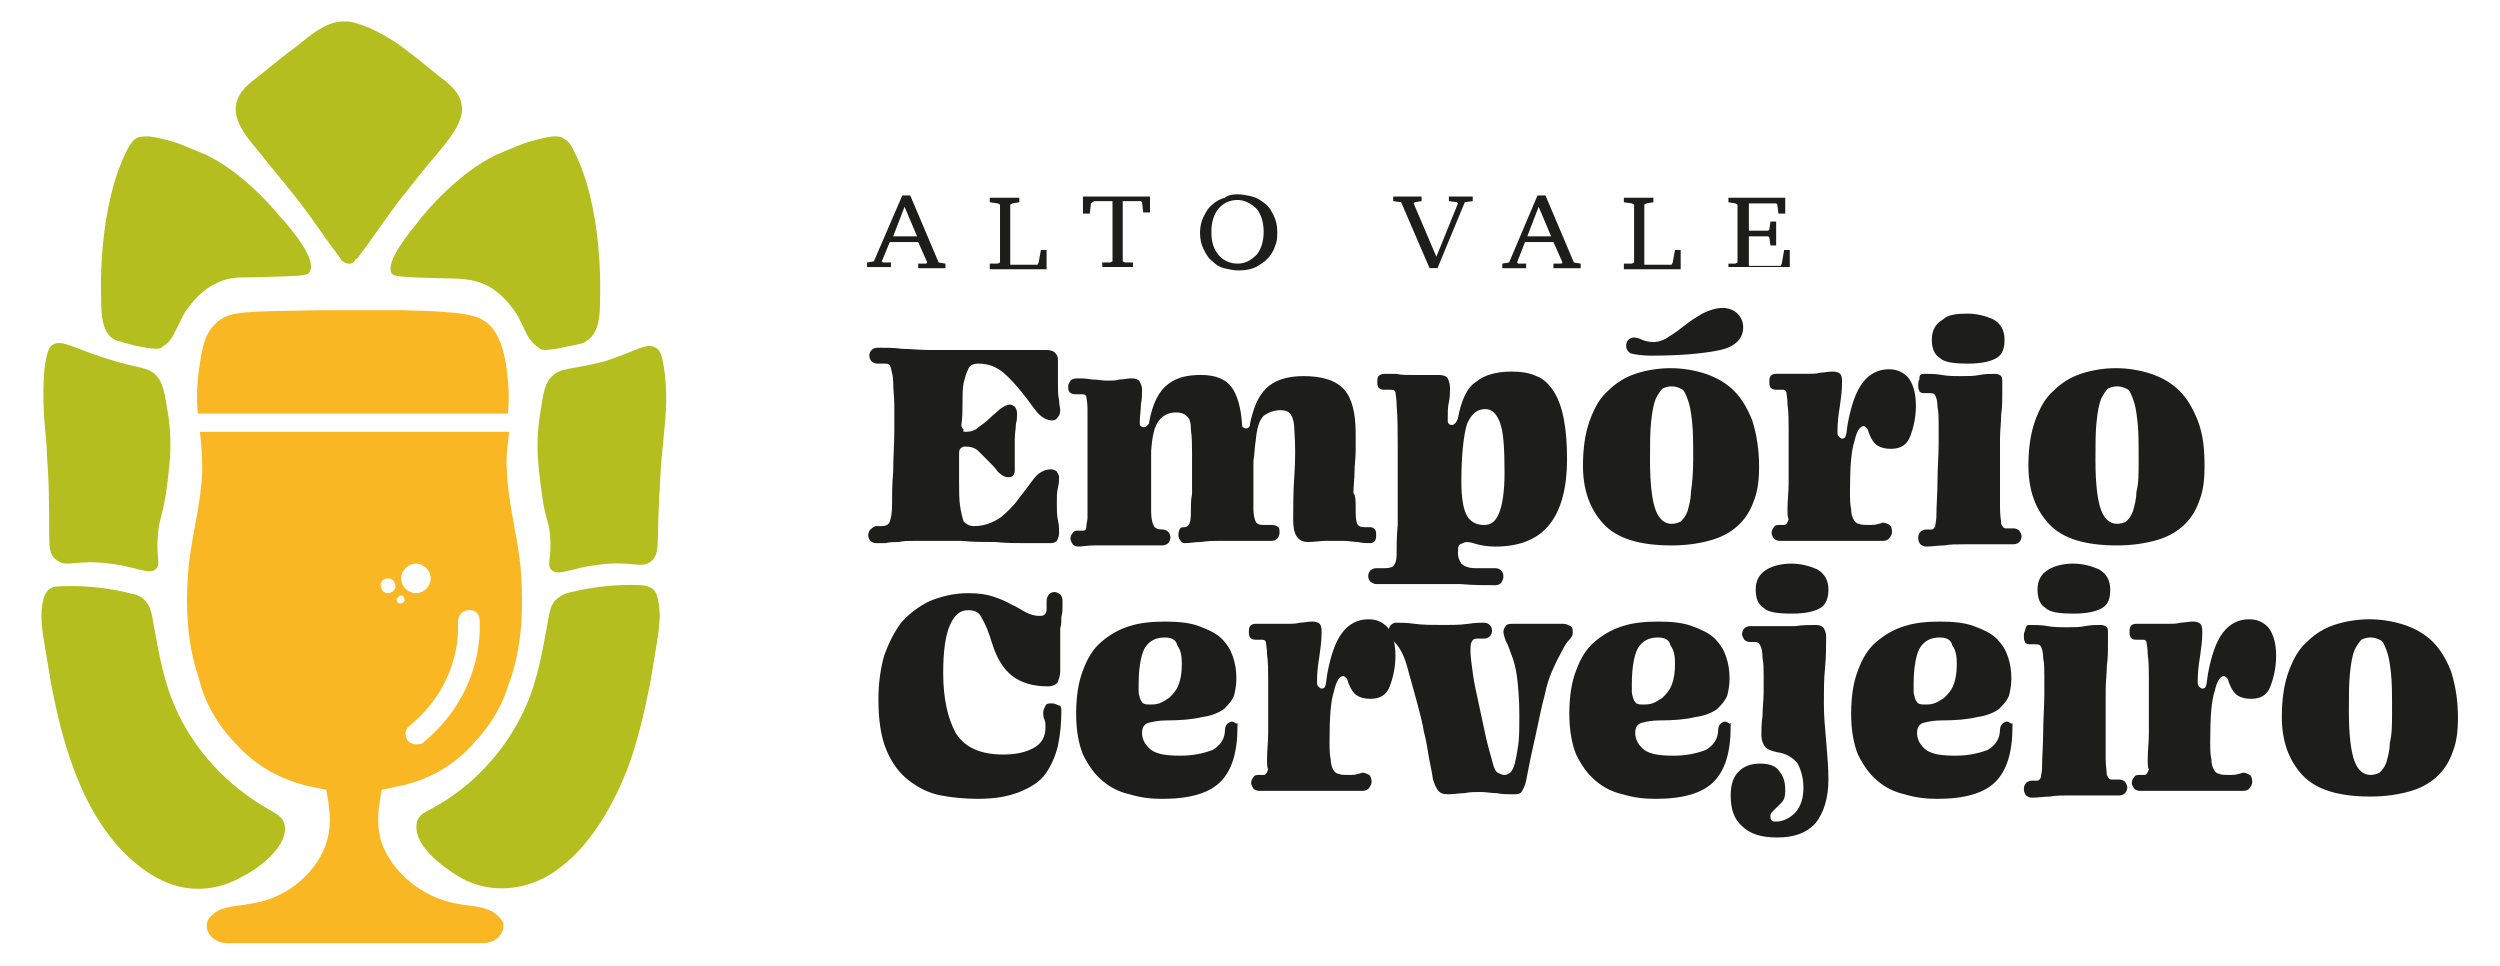
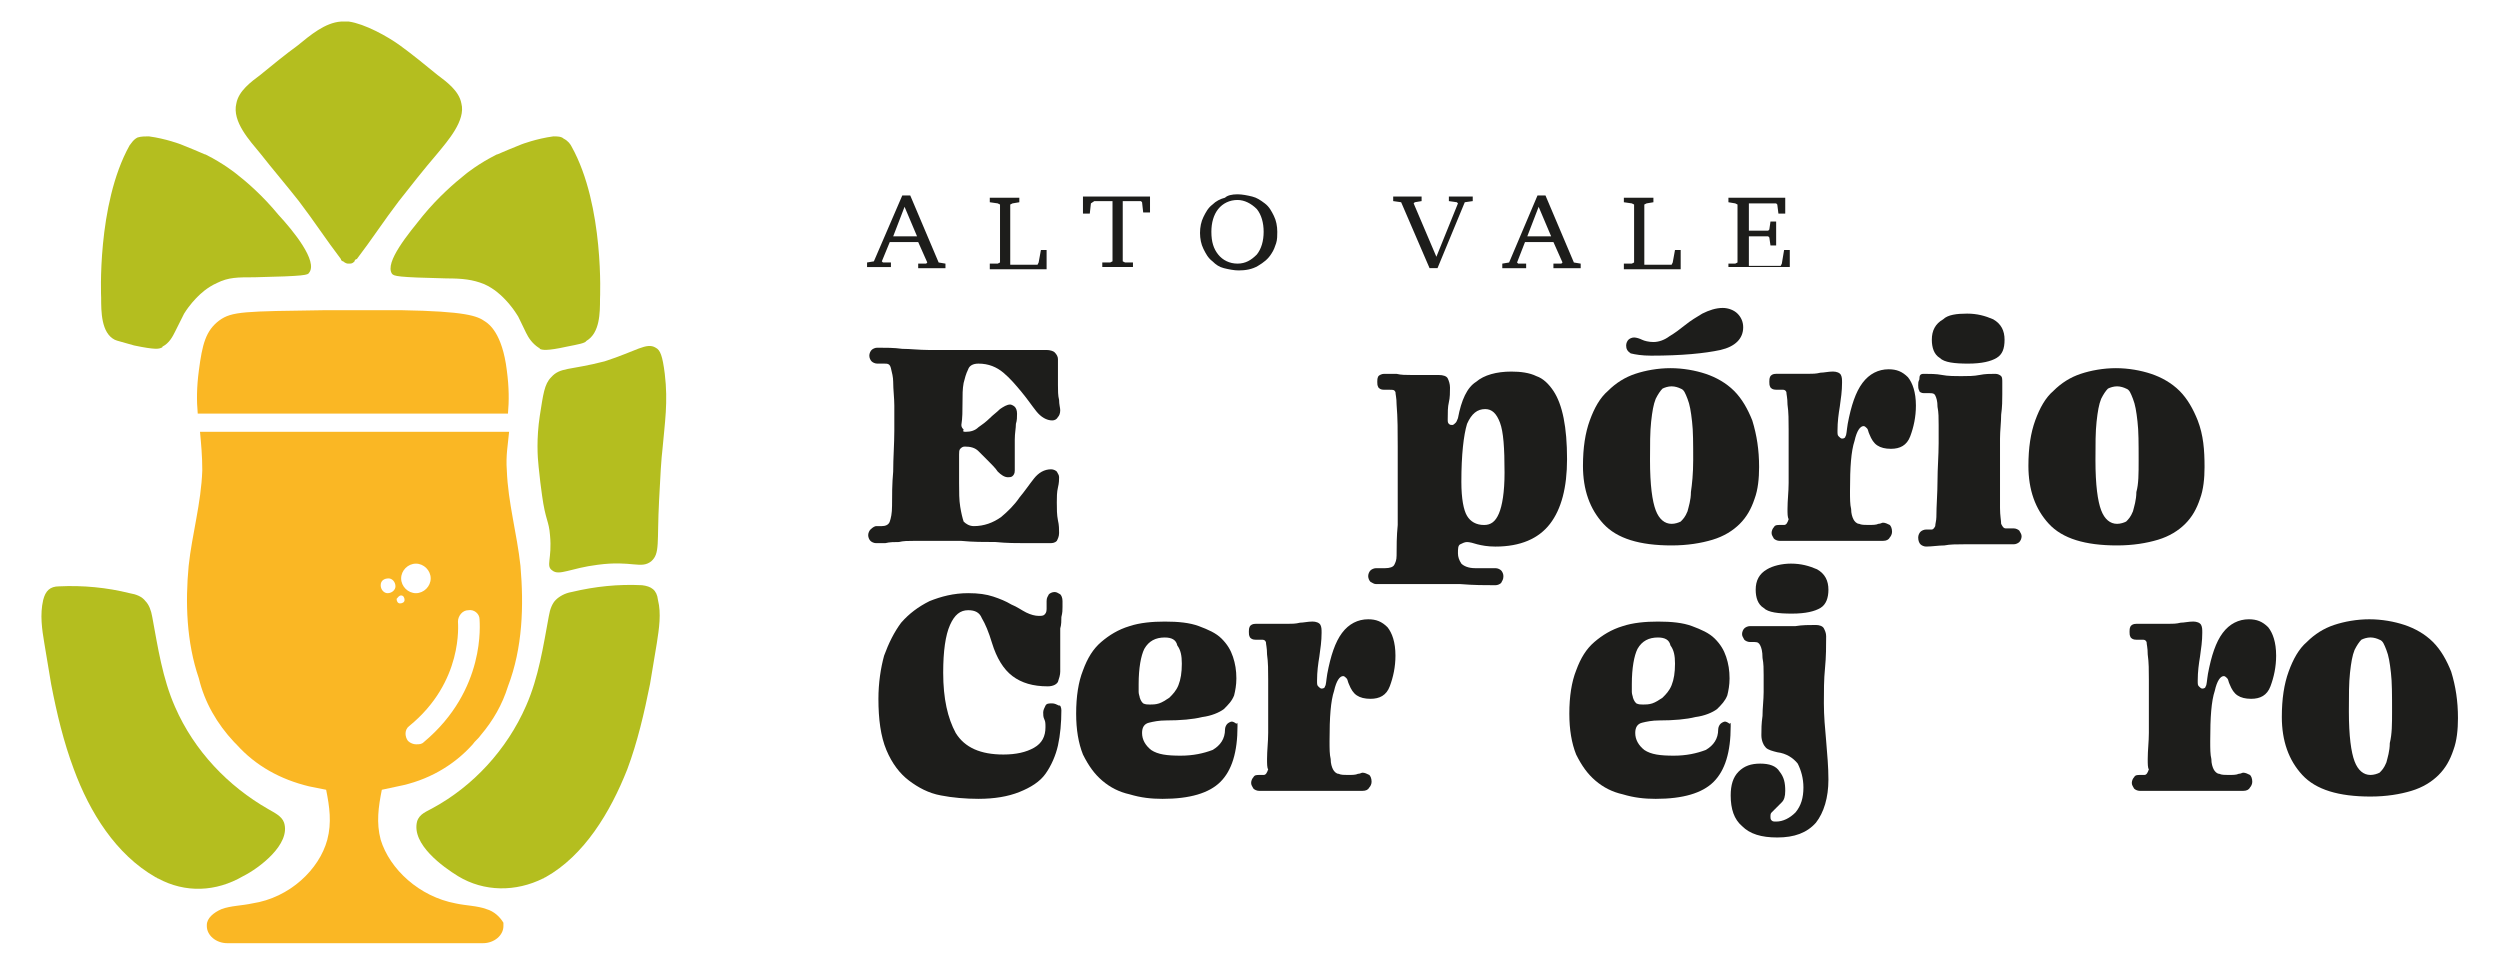
<svg xmlns="http://www.w3.org/2000/svg" width="220" height="85" viewBox="0 0 220 85" fill="none">
  <path d="M10.101 29.9C10.3 30 10.8 30.1 11.8 30.4C13.7 30.8 14.001 30.7 14.2 30.6C14.2 30.6 14.3 30.6 14.3 30.5C14.9 30.2 15.2 29.6 15.4 29.2C15.9 28.2 16.101 27.8 16.201 27.6C16.701 26.8 17.201 26.3 17.401 26.1C17.601 25.9 18.201 25.3 19.101 24.9C20.101 24.4 20.901 24.4 22.401 24.4C26.901 24.3 27.101 24.2 27.201 24C28 23 25.8 20.3 24.5 18.9C23.101 17.2 21.701 16 20.8 15.3C20.8 15.3 19.701 14.4 18.101 13.6C18 13.6 17.901 13.5 15.9 12.7C15.9 12.7 14.601 12.2 13.101 12C12.8 12 12.4 12 12.101 12.1C11.7 12.3 11.501 12.7 11.4 12.8C8.501 18 8.901 26.2 8.901 26.2C8.901 27.4 8.901 29.3 10.101 29.9Z" fill="#B4BE1F" />
  <path d="M37.201 19C36.001 20.5 33.801 23.1 34.501 24.1C34.701 24.3 34.901 24.4 39.301 24.5C40.701 24.5 41.601 24.6 42.601 25C43.501 25.4 44.101 26 44.301 26.2C44.501 26.4 45.001 26.9 45.501 27.7C45.601 27.8 45.801 28.3 46.301 29.3C46.501 29.7 46.801 30.2 47.401 30.6C47.401 30.6 47.501 30.6 47.501 30.7C47.701 30.8 48.101 30.9 49.901 30.5C50.901 30.3 51.501 30.2 51.601 30C52.801 29.3 52.801 27.5 52.801 26.3C52.801 26.3 53.201 18.1 50.301 12.9C50.201 12.7 50.001 12.4 49.601 12.2C49.401 12 49.001 12 48.701 12C47.201 12.2 45.901 12.7 45.901 12.7C43.901 13.5 43.801 13.6 43.701 13.6C42.101 14.4 41.001 15.3 41.001 15.3C40.001 16.1 38.601 17.3 37.201 19Z" fill="#B4BE1F" />
  <path d="M25 72.399C24.8 71.799 24.1 71.499 23.6 71.199C20.1 69.199 17.1 66.099 15.4 62.199C14.3 59.699 13.9 56.999 13.4 54.299C13.3 53.699 13.1 53.199 12.8 52.899C12.5 52.499 12 52.299 11.4 52.199C9.4 51.699 7.3 51.499 5.2 51.599C4.4 51.599 4 51.999 3.8 52.799C3.5 54.099 3.7 55.399 3.9 56.599C4.1 57.799 4.3 58.999 4.5 60.199C5 62.799 5.6 65.299 6.5 67.699C7.9 71.499 10.2 75.199 13.7 77.199C13.8 77.199 13.8 77.299 13.9 77.299C16.3 78.599 19 78.499 21.4 77.099C22.8 76.399 25.6 74.299 25 72.399Z" fill="#B4BE1F" />
  <path d="M56.501 51.498C54.401 51.398 52.401 51.598 50.301 52.098C49.701 52.198 49.201 52.498 48.901 52.798C48.601 53.098 48.401 53.598 48.301 54.198C47.801 56.898 47.401 59.598 46.301 62.098C44.601 65.998 41.601 69.198 38.101 71.098C37.601 71.398 36.901 71.598 36.701 72.298C36.201 74.298 39.001 76.298 40.301 77.098C42.601 78.498 45.401 78.498 47.801 77.298C47.901 77.298 47.901 77.198 48.001 77.198C51.401 75.298 53.701 71.498 55.201 67.698C56.101 65.298 56.701 62.698 57.201 60.198C57.401 58.998 57.601 57.798 57.801 56.598C58.001 55.298 58.201 53.998 57.901 52.798C57.801 51.898 57.301 51.598 56.501 51.498Z" fill="#B4BE1F" />
-   <path d="M4.3 43.899C4.4 47.699 4.1 48.699 5 49.299C5.9 49.999 6.6 49.199 9.7 49.599C12.1 49.899 13.1 50.599 13.7 50.099C14.2 49.599 13.7 48.999 13.9 46.999C14 45.799 14.2 45.699 14.6 43.499C14.7 42.799 14.8 41.999 14.9 40.999C15 40.099 15.1 38.499 14.8 36.499C14.5 34.699 14.4 33.799 13.8 33.099C13 32.199 12.2 32.499 9.2 31.499C6.4 30.599 5.5 29.899 4.7 30.299C4.3 30.499 4.1 30.999 3.9 32.599C3.7 35.199 3.9 36.999 4.1 39.199C4.1 40.099 4.3 41.799 4.3 43.899Z" fill="#B4BE1F" />
  <path d="M26.3 17.698C27.6 19.398 28.7 21.098 30 22.798C30 22.898 30.1 22.998 30.2 22.998C30.3 23.098 30.5 23.198 30.6 23.198H30.7H30.8C31 23.198 31.1 23.098 31.2 22.998C31.2 22.898 31.3 22.798 31.4 22.798C32.7 21.098 33.8 19.398 35.1 17.698C36.2 16.298 37.3 14.898 38.5 13.498C39.4 12.398 41 10.598 40.6 9.098C40.4 7.998 39.3 7.198 38.5 6.598C37.4 5.698 36.3 4.798 35.2 3.998C34.1 3.198 32.1 2.098 30.7 1.898H30.6C30.4 1.898 30.2 1.898 30 1.898C28.6 1.998 27.3 3.098 26.2 3.998C25.1 4.798 24 5.698 22.9 6.598C22.1 7.198 21 7.998 20.8 9.098C20.4 10.698 22 12.398 22.9 13.498C24 14.898 25.2 16.298 26.3 17.698Z" fill="#B4BE1F" />
  <path d="M42.701 28.297C42.001 27.797 41.001 27.397 35.301 27.297C33.101 27.297 31.601 27.297 28.601 27.297C21.501 27.397 20.401 27.397 19.301 28.197C18.101 29.097 17.801 30.297 17.501 32.597C17.301 34.097 17.301 35.297 17.401 36.397H44.701C44.801 35.297 44.801 34.097 44.601 32.597C44.201 29.297 43.001 28.497 42.701 28.297Z" fill="#FAB724" />
  <path d="M42.801 80C42.001 79.7 41.001 79.7 40.101 79.5C36.901 78.9 34.301 76.5 33.501 73.9C33.101 72.4 33.301 71 33.601 69.5C34.101 69.4 34.501 69.3 35.001 69.2C37.601 68.7 39.901 67.4 41.601 65.5C41.801 65.2 42.101 65 42.301 64.7C43.401 63.4 44.201 62 44.701 60.4C46.001 57 46.101 53.3 45.801 49.8C45.501 47 44.701 44.2 44.601 41.4C44.501 40.1 44.701 39.1 44.801 38H17.601C17.701 39.1 17.801 40.1 17.801 41.4C17.701 44.3 16.901 47 16.601 49.8C16.301 53 16.401 56.5 17.501 59.7C18.001 61.8 19.101 63.7 20.601 65.3C20.701 65.4 20.701 65.4 20.801 65.5C22.501 67.4 24.701 68.6 27.201 69.2C27.701 69.3 28.201 69.4 28.701 69.5C29.001 71 29.201 72.4 28.801 73.9C28.101 76.5 25.501 79 22.201 79.5C21.301 79.7 20.301 79.7 19.501 80C18.801 80.3 18.201 80.8 18.201 81.4V81.5C18.201 82.3 19.001 83 20.001 83H42.501C43.501 83 44.301 82.3 44.301 81.5C44.301 81.4 44.301 81.3 44.301 81.2C44.001 80.7 43.501 80.2 42.801 80ZM41.201 53.7C41.701 53.6 42.201 54 42.201 54.5C42.201 54.8 42.801 60.7 37.301 65.3C37.101 65.5 36.901 65.5 36.601 65.5C36.401 65.5 36.101 65.4 35.901 65.2C35.601 64.8 35.601 64.2 36.001 63.9C40.801 60 40.301 54.9 40.301 54.7C40.301 54.2 40.701 53.7 41.201 53.7ZM36.601 49.6C37.301 49.6 37.901 50.2 37.901 50.9C37.901 51.6 37.301 52.2 36.601 52.2C35.901 52.2 35.301 51.6 35.301 50.9C35.301 50.2 35.901 49.6 36.601 49.6ZM35.301 52.4C35.501 52.4 35.601 52.6 35.601 52.8C35.601 53 35.401 53.1 35.201 53.1C35.001 53.1 34.901 52.9 34.901 52.7C35.001 52.6 35.101 52.4 35.301 52.4ZM34.201 50.9C34.501 50.9 34.801 51.2 34.801 51.6C34.801 51.9 34.501 52.2 34.101 52.2C33.801 52.2 33.501 51.9 33.501 51.5C33.501 51.1 33.801 50.9 34.201 50.9Z" fill="#FAB724" />
  <path d="M48.501 33.2C47.901 33.8 47.801 34.7 47.501 36.599C47.201 38.599 47.301 40.2 47.401 41.099C47.501 42.099 47.601 42.9 47.701 43.599C48.001 45.8 48.301 45.8 48.401 47.099C48.601 49.2 48.001 49.8 48.601 50.2C49.201 50.7 50.201 49.999 52.601 49.7C55.601 49.3 56.401 50.099 57.301 49.4C58.101 48.7 57.801 47.8 58.001 43.999C58.101 41.9 58.201 40.3 58.301 39.499C58.501 37.2 58.801 35.4 58.501 32.9C58.301 31.299 58.101 30.799 57.701 30.599C56.901 30.099 56.001 30.899 53.201 31.799C50.101 32.599 49.301 32.3 48.501 33.2Z" fill="#B4BE1F" />
  <path d="M77.1 46.298C77.2 46.298 77.3 46.298 77.4 46.298C77.5 46.298 77.6 46.298 77.6 46.298C77.9 46.298 78.2 46.198 78.3 45.898C78.4 45.598 78.5 45.198 78.5 44.498C78.5 43.598 78.5 42.598 78.6 41.498C78.6 40.298 78.7 39.098 78.7 37.898C78.7 37.198 78.7 36.398 78.7 35.698C78.7 34.998 78.6 34.298 78.6 33.598C78.6 33.198 78.5 32.798 78.4 32.398C78.3 31.998 78.1 31.998 77.8 31.998C77.7 31.998 77.6 31.998 77.5 31.998C77.4 31.998 77.3 31.998 77.2 31.998C77 31.998 76.8 31.898 76.7 31.798C76.6 31.698 76.5 31.498 76.5 31.298C76.5 31.098 76.6 30.898 76.7 30.798C76.8 30.698 77 30.598 77.2 30.598C77.9 30.598 78.7 30.598 79.4 30.698C80.1 30.698 80.9 30.798 81.7 30.798C82.3 30.798 83.2 30.798 84.2 30.798C85.2 30.798 86.2 30.798 87.3 30.798C88.3 30.798 89.3 30.798 90.2 30.798C91.1 30.798 91.7 30.798 92.1 30.798C92.4 30.798 92.7 30.898 92.8 30.998C93 31.198 93.1 31.398 93.1 31.598C93.1 31.798 93.1 32.098 93.1 32.498C93.1 32.898 93.1 33.398 93.1 33.898C93.1 34.398 93.1 34.798 93.2 35.198C93.2 35.598 93.3 35.898 93.3 36.098C93.3 36.398 93.2 36.598 93.1 36.698C93 36.898 92.8 36.998 92.6 36.998C92.1 36.998 91.6 36.698 91.2 36.198C90.8 35.698 90.4 35.098 89.9 34.498C89.4 33.898 88.9 33.298 88.3 32.798C87.7 32.298 87 31.998 86.1 31.998C85.6 31.998 85.3 32.198 85.2 32.498C85 32.898 84.9 33.298 84.8 33.698C84.7 34.198 84.7 34.798 84.7 35.498C84.7 36.098 84.7 36.798 84.6 37.398C84.6 37.598 84.7 37.698 84.8 37.798C84.7 37.998 84.8 37.998 85 37.998C85.4 37.998 85.8 37.898 86.1 37.598C86.4 37.398 86.8 37.098 87.1 36.798C87.4 36.498 87.7 36.298 88 35.998C88.3 35.798 88.6 35.598 88.9 35.598C89 35.598 89.2 35.698 89.3 35.798C89.4 35.898 89.5 36.098 89.5 36.398C89.5 36.698 89.5 36.998 89.4 37.298C89.4 37.698 89.3 38.098 89.3 38.698C89.3 39.398 89.3 39.998 89.3 40.398C89.3 40.798 89.3 41.098 89.3 41.398C89.3 41.698 89.2 41.798 89.1 41.898C89 41.998 88.8 41.998 88.7 41.998C88.4 41.998 88.1 41.798 87.8 41.498C87.6 41.198 87.3 40.898 87 40.598C86.7 40.298 86.4 39.998 86.1 39.698C85.8 39.398 85.4 39.298 84.9 39.298C84.7 39.298 84.6 39.398 84.5 39.498C84.4 39.598 84.4 39.798 84.4 39.998C84.4 40.798 84.4 41.698 84.4 42.498C84.4 43.298 84.4 43.998 84.5 44.598C84.6 45.198 84.7 45.598 84.8 45.898C85 46.098 85.3 46.298 85.7 46.298C86.6 46.298 87.4 45.998 88.1 45.498C88.7 44.998 89.3 44.398 89.7 43.798C90.2 43.198 90.6 42.598 91 42.098C91.4 41.598 91.9 41.298 92.5 41.298C92.7 41.298 92.9 41.398 93 41.498C93.1 41.698 93.2 41.798 93.2 41.998C93.2 42.198 93.2 42.498 93.1 42.898C93 43.298 93 43.798 93 44.198C93 44.798 93 45.298 93.1 45.798C93.2 46.198 93.2 46.598 93.2 46.898C93.2 47.198 93.1 47.398 93 47.598C92.8 47.798 92.6 47.798 92.3 47.798C91.8 47.798 91.1 47.798 90.3 47.798C89.5 47.798 88.6 47.798 87.6 47.698C86.6 47.698 85.6 47.698 84.6 47.598C83.6 47.598 82.6 47.598 81.7 47.598C81.3 47.598 80.9 47.598 80.4 47.598C79.9 47.598 79.5 47.598 79.1 47.698C78.7 47.698 78.3 47.698 77.9 47.798C77.5 47.798 77.3 47.798 77.1 47.798C76.9 47.798 76.7 47.698 76.6 47.598C76.5 47.498 76.4 47.298 76.4 47.098C76.4 46.898 76.5 46.698 76.6 46.598C76.8 46.398 77 46.298 77.1 46.298Z" fill="#1D1D1B" />
-   <path d="M119.3 44.596C119.3 45.296 119.3 45.696 119.4 45.996C119.5 46.296 119.7 46.396 120.1 46.396H120.6C120.8 46.396 120.9 46.496 121 46.596C121.1 46.696 121.1 46.896 121.1 47.096C121.1 47.296 121.1 47.396 121 47.596C120.9 47.696 120.8 47.796 120.6 47.796C120.2 47.796 119.9 47.796 119.5 47.696C119.1 47.696 118.7 47.596 118.2 47.596C117.7 47.596 117.2 47.596 116.7 47.596C116.2 47.596 115.7 47.696 115.1 47.696C114.6 47.696 114.3 47.496 114.1 47.196C113.9 46.896 113.8 46.396 113.8 45.796C113.8 44.596 113.8 43.296 113.9 41.896C114 40.496 114 39.096 113.9 37.796C113.9 37.296 113.8 36.796 113.6 36.496C113.4 36.196 113.1 36.096 112.7 36.096C112.1 36.096 111.6 36.296 111.2 36.596C110.8 36.996 110.6 37.696 110.5 38.796C110.4 39.396 110.4 39.996 110.3 40.596C110.3 41.196 110.3 41.796 110.3 42.396C110.3 42.796 110.3 43.196 110.3 43.596C110.3 43.996 110.3 44.396 110.3 44.796C110.3 45.296 110.4 45.696 110.5 45.896C110.6 46.096 110.8 46.196 111.1 46.196C111.2 46.196 111.4 46.196 111.6 46.196C111.8 46.196 111.9 46.196 111.9 46.196C112.2 46.196 112.4 46.296 112.5 46.396C112.6 46.496 112.6 46.696 112.6 46.896C112.6 47.096 112.5 47.296 112.4 47.396C112.3 47.496 112.1 47.596 111.9 47.596C111.7 47.596 111.4 47.596 111 47.596C110.6 47.596 110.2 47.596 109.8 47.596C109.4 47.596 108.9 47.596 108.5 47.596C108.1 47.596 107.7 47.596 107.3 47.596C106.8 47.596 106.3 47.596 105.7 47.696C105.1 47.696 104.7 47.796 104.3 47.796C104.2 47.796 104 47.796 103.9 47.596C103.8 47.496 103.7 47.296 103.7 47.096C103.7 46.996 103.7 46.796 103.8 46.596C103.9 46.396 104 46.396 104.2 46.396C104.4 46.396 104.6 46.296 104.7 45.996C104.8 45.696 104.8 45.296 104.8 44.796C104.8 44.396 104.8 43.896 104.9 43.496C104.9 43.096 104.9 42.596 104.9 42.196C104.9 41.496 104.9 40.696 104.9 39.996C104.9 39.296 104.9 38.496 104.8 37.796C104.8 37.196 104.7 36.796 104.4 36.596C104.2 36.396 103.9 36.296 103.5 36.296C102.9 36.296 102.4 36.496 102 36.996C101.6 37.496 101.4 38.296 101.3 39.696C101.3 40.196 101.3 40.796 101.3 41.296C101.3 41.796 101.3 42.296 101.3 42.796C101.3 43.196 101.3 43.496 101.3 43.896C101.3 44.296 101.3 44.596 101.3 44.996C101.3 45.596 101.4 45.996 101.5 46.196C101.6 46.496 101.9 46.596 102.3 46.596C102.5 46.596 102.7 46.696 102.8 46.796C102.9 46.896 103 47.096 103 47.296C103 47.496 102.9 47.696 102.8 47.796C102.7 47.896 102.5 47.996 102.3 47.996C102.1 47.996 101.9 47.996 101.5 47.996C101.2 47.996 100.8 47.996 100.4 47.996C100 47.996 99.5 47.996 99.1 47.996C98.6 47.996 98.2 47.996 97.9 47.996C97.4 47.996 96.8 47.996 96.3 47.996C95.7 47.996 95.3 48.096 94.9 48.096C94.6 48.096 94.5 47.996 94.4 47.896C94.3 47.696 94.2 47.596 94.2 47.396C94.2 47.196 94.3 46.996 94.4 46.896C94.5 46.696 94.7 46.696 94.9 46.696C95 46.696 95 46.696 95.1 46.696C95.2 46.696 95.3 46.696 95.3 46.696C95.5 46.696 95.6 46.596 95.6 46.296C95.6 46.096 95.7 45.796 95.7 45.596C95.7 44.596 95.7 43.596 95.7 42.496C95.7 41.396 95.7 40.396 95.7 39.396C95.7 38.796 95.7 38.096 95.7 37.596C95.7 36.996 95.7 36.496 95.7 35.996C95.7 35.396 95.6 35.096 95.6 34.896C95.5 34.696 95.4 34.696 95.1 34.696C95 34.696 94.9 34.696 94.8 34.696C94.7 34.696 94.7 34.696 94.6 34.696C94.4 34.696 94.2 34.596 94.1 34.496C94 34.296 94 34.196 94 33.996C94 33.796 94.1 33.696 94.2 33.496C94.3 33.396 94.5 33.296 94.8 33.296C95.1 33.296 95.6 33.296 96.1 33.396C96.6 33.396 97 33.496 97.4 33.496C97.8 33.496 98.2 33.496 98.5 33.396C98.9 33.396 99.2 33.296 99.6 33.296C99.9 33.296 100.2 33.396 100.3 33.596C100.4 33.796 100.5 33.996 100.5 34.296C100.5 34.696 100.5 35.096 100.4 35.596C100.4 36.096 100.3 36.596 100.3 37.196C100.3 37.296 100.3 37.496 100.4 37.496C100.5 37.596 100.6 37.596 100.6 37.596C100.7 37.596 100.8 37.596 100.9 37.496C101 37.396 101 37.396 101.1 37.296C101.4 35.496 102 34.396 102.8 33.796C103.6 33.196 104.5 32.996 105.7 32.996C107 32.996 107.9 33.396 108.4 34.096C108.9 34.796 109.2 35.896 109.3 37.296C109.3 37.396 109.3 37.596 109.4 37.596C109.5 37.696 109.6 37.696 109.6 37.696C109.7 37.696 109.8 37.696 109.9 37.596C110 37.496 110 37.396 110 37.296C110.3 35.896 110.7 34.896 111.4 34.196C112.1 33.496 113.2 33.096 114.7 33.096C116.4 33.096 117.6 33.496 118.3 34.296C119 35.096 119.3 36.396 119.3 38.196C119.3 38.596 119.3 39.096 119.3 39.696C119.3 40.296 119.2 40.896 119.2 41.496C119.2 42.096 119.1 42.796 119.1 43.396C119.3 43.596 119.3 44.196 119.3 44.596Z" fill="#1D1D1B" />
  <path d="M124.2 32.999C124.6 32.999 125 32.999 125.4 32.999C125.8 32.999 126.2 32.999 126.6 32.999C127 32.999 127.3 33.099 127.4 33.299C127.5 33.499 127.6 33.799 127.6 34.099C127.6 34.499 127.6 34.999 127.5 35.399C127.4 35.799 127.4 36.299 127.4 36.899C127.4 37.099 127.4 37.199 127.5 37.299C127.6 37.399 127.7 37.399 127.8 37.399C127.9 37.399 128 37.299 128.1 37.199C128.2 37.099 128.2 36.999 128.3 36.799C128.6 35.199 129.1 34.099 129.9 33.599C130.6 32.999 131.7 32.699 133 32.699C133.8 32.699 134.6 32.799 135.2 33.099C135.8 33.299 136.3 33.799 136.7 34.399C137.1 34.999 137.4 35.799 137.6 36.799C137.8 37.799 137.9 38.999 137.9 40.399C137.9 42.899 137.4 44.799 136.4 46.099C135.4 47.399 133.8 48.099 131.6 48.099C130.9 48.099 130.4 47.999 130 47.899C129.7 47.799 129.3 47.699 129.1 47.699C128.9 47.699 128.7 47.799 128.5 47.899C128.3 47.999 128.3 48.299 128.3 48.699C128.3 48.999 128.4 49.299 128.6 49.599C128.8 49.799 129.2 49.999 129.8 49.999C130.1 49.999 130.4 49.999 130.8 49.999C131.2 49.999 131.5 49.999 131.6 49.999C131.8 49.999 132 50.099 132.1 50.199C132.2 50.299 132.3 50.499 132.3 50.699C132.3 50.999 132.2 51.099 132.1 51.299C132 51.399 131.8 51.499 131.6 51.499C130.7 51.499 129.7 51.499 128.5 51.399C127.3 51.399 126.3 51.399 125.3 51.399C125 51.399 124.6 51.399 124.2 51.399C123.8 51.399 123.3 51.399 122.9 51.399C122.5 51.399 122.1 51.399 121.8 51.399C121.5 51.399 121.2 51.399 121.1 51.399C120.9 51.399 120.8 51.299 120.6 51.199C120.5 51.099 120.4 50.899 120.4 50.699C120.4 50.499 120.5 50.299 120.6 50.199C120.7 50.099 120.9 49.999 121.1 49.999C121.2 49.999 121.3 49.999 121.5 49.999C121.7 49.999 121.8 49.999 121.9 49.999C122.3 49.999 122.6 49.899 122.7 49.699C122.8 49.499 122.9 49.299 122.9 48.899C122.9 48.099 122.9 47.199 123 46.199C123 45.199 123 44.199 123 43.099C123 41.899 123 40.599 123 39.299C123 37.999 123 36.799 122.9 35.599C122.9 34.999 122.8 34.699 122.8 34.499C122.7 34.299 122.6 34.299 122.3 34.299C122.2 34.299 122.1 34.299 122 34.299C121.9 34.299 121.9 34.299 121.8 34.299C121.5 34.299 121.4 34.199 121.3 34.099C121.2 33.899 121.2 33.799 121.2 33.599C121.2 33.399 121.2 33.299 121.3 33.099C121.4 32.999 121.6 32.899 121.8 32.899C122.1 32.899 122.5 32.899 122.9 32.899C123.3 32.999 123.7 32.999 124.2 32.999ZM128.6 42.399C128.6 43.899 128.8 44.899 129.1 45.399C129.4 45.899 129.9 46.199 130.6 46.199C131.2 46.199 131.6 45.899 131.9 45.199C132.2 44.499 132.4 43.299 132.4 41.599C132.4 39.399 132.3 37.999 132 37.199C131.7 36.399 131.3 35.999 130.7 35.999C130 35.999 129.5 36.399 129.1 37.299C128.8 38.299 128.6 39.999 128.6 42.399Z" fill="#1D1D1B" />
  <path d="M154.801 41.098C154.801 42.098 154.701 43.098 154.401 43.898C154.101 44.798 153.701 45.498 153.101 46.098C152.501 46.698 151.701 47.198 150.701 47.498C149.701 47.798 148.501 47.998 147.101 47.998C144.301 47.998 142.301 47.398 141.101 46.098C139.901 44.798 139.301 43.098 139.301 40.998C139.301 39.398 139.501 38.098 139.901 36.998C140.301 35.898 140.801 34.998 141.501 34.398C142.201 33.698 143.001 33.198 143.901 32.898C144.801 32.598 145.901 32.398 147.001 32.398C148.101 32.398 149.201 32.598 150.101 32.898C151.001 33.198 151.901 33.698 152.601 34.398C153.301 35.098 153.801 35.998 154.201 36.998C154.601 38.298 154.801 39.598 154.801 41.098ZM145.301 31.298C148.001 31.298 150.001 31.098 151.401 30.798C152.701 30.498 153.401 29.798 153.401 28.798C153.401 28.298 153.201 27.898 152.901 27.598C152.601 27.298 152.101 27.098 151.601 27.098C151.001 27.098 150.401 27.298 149.801 27.598C149.301 27.898 148.801 28.198 148.301 28.598C147.801 28.998 147.401 29.298 146.901 29.598C146.501 29.898 146.001 30.098 145.501 30.098C145.101 30.098 144.701 29.998 144.501 29.898C144.301 29.798 144.001 29.698 143.801 29.698C143.601 29.698 143.401 29.798 143.301 29.898C143.201 29.998 143.101 30.198 143.101 30.398C143.101 30.698 143.201 30.898 143.501 31.098C143.901 31.198 144.501 31.298 145.301 31.298ZM149.001 40.498C149.001 39.098 149.001 37.898 148.901 37.098C148.801 36.198 148.701 35.598 148.501 35.098C148.301 34.598 148.201 34.298 147.901 34.198C147.701 34.098 147.401 33.998 147.101 33.998C146.801 33.998 146.501 34.098 146.301 34.198C146.101 34.398 145.901 34.698 145.701 35.098C145.501 35.598 145.401 36.198 145.301 37.098C145.201 37.998 145.201 39.098 145.201 40.498C145.201 42.698 145.401 44.098 145.701 44.898C146.001 45.698 146.501 46.098 147.101 46.098C147.401 46.098 147.701 45.998 147.901 45.898C148.101 45.698 148.301 45.498 148.501 44.998C148.601 44.598 148.801 43.998 148.801 43.298C148.901 42.598 149.001 41.698 149.001 40.498Z" fill="#1D1D1B" />
  <path d="M157.3 44.796C157.3 43.996 157.4 43.296 157.4 42.496C157.4 41.796 157.4 40.996 157.4 40.296C157.4 39.396 157.4 38.596 157.4 37.796C157.4 36.996 157.4 36.296 157.3 35.596C157.3 34.996 157.2 34.696 157.2 34.496C157.1 34.296 157 34.296 156.8 34.296C156.7 34.296 156.6 34.296 156.5 34.296C156.4 34.296 156.4 34.296 156.3 34.296C156 34.296 155.9 34.196 155.8 34.096C155.7 33.896 155.7 33.796 155.7 33.596C155.7 33.396 155.7 33.296 155.8 33.096C155.9 32.996 156 32.896 156.3 32.896C156.7 32.896 157.2 32.896 157.6 32.896C158.1 32.896 158.5 32.896 159.1 32.896C159.5 32.896 159.8 32.896 160.2 32.796C160.5 32.796 160.9 32.696 161.3 32.696C161.6 32.696 161.9 32.796 162 32.996C162.1 33.196 162.1 33.396 162.1 33.696C162.1 34.396 162 35.096 161.9 35.796C161.8 36.396 161.7 37.096 161.7 37.896C161.7 38.196 161.7 38.296 161.8 38.396C161.9 38.496 162 38.596 162.1 38.596C162.3 38.596 162.4 38.496 162.4 38.396C162.5 38.296 162.5 37.896 162.6 37.296C162.9 35.696 163.3 34.496 163.9 33.696C164.5 32.896 165.3 32.496 166.2 32.496C166.9 32.496 167.4 32.696 167.9 33.196C168.3 33.696 168.6 34.496 168.6 35.696C168.6 36.696 168.4 37.596 168.1 38.396C167.8 39.196 167.2 39.496 166.4 39.496C165.9 39.496 165.5 39.396 165.2 39.196C164.9 38.996 164.7 38.696 164.5 38.196C164.4 37.996 164.4 37.796 164.3 37.696C164.2 37.596 164.1 37.496 164 37.496C163.7 37.496 163.4 37.896 163.2 38.796C162.9 39.696 162.8 41.096 162.8 43.196C162.8 43.896 162.8 44.396 162.9 44.796C162.9 45.196 163 45.496 163.1 45.696C163.2 45.896 163.4 46.096 163.6 46.096C163.8 46.196 164.1 46.196 164.4 46.196C164.8 46.196 165.1 46.196 165.3 46.096C165.5 46.096 165.6 45.996 165.7 45.996C165.9 45.996 166.1 46.096 166.3 46.196C166.4 46.296 166.5 46.496 166.5 46.796C166.5 46.996 166.4 47.196 166.3 47.296C166.2 47.496 166 47.596 165.7 47.596C165.5 47.596 165.1 47.596 164.6 47.596C164.1 47.596 163.6 47.596 163.1 47.596C162.6 47.596 162 47.596 161.5 47.596C160.9 47.596 160.5 47.596 160.1 47.596C159.5 47.596 158.9 47.596 158.3 47.596C157.7 47.596 157.1 47.596 156.6 47.596C156.4 47.596 156.2 47.496 156.1 47.396C156 47.196 155.9 47.096 155.9 46.896C155.9 46.696 156 46.496 156.1 46.396C156.2 46.196 156.4 46.196 156.6 46.196C156.6 46.196 156.7 46.196 156.8 46.196C156.9 46.196 157 46.196 157 46.196C157.2 46.196 157.3 45.996 157.4 45.696C157.3 45.496 157.3 45.196 157.3 44.796Z" fill="#1D1D1B" />
  <path d="M169.301 32.898C169.801 32.898 170.401 32.898 170.901 32.998C171.401 33.098 172.001 33.098 172.701 33.098C173.201 33.098 173.701 33.098 174.201 32.998C174.701 32.898 175.101 32.898 175.601 32.898C175.801 32.898 176.001 32.998 176.101 33.098C176.201 33.198 176.201 33.398 176.201 33.698C176.201 33.798 176.201 34.198 176.201 34.698C176.201 35.198 176.201 35.798 176.101 36.498C176.101 37.198 176.001 37.898 176.001 38.598C176.001 39.298 176.001 39.998 176.001 40.598C176.001 40.798 176.001 40.998 176.001 41.398C176.001 41.698 176.001 42.098 176.001 42.498C176.001 42.898 176.001 43.298 176.001 43.598C176.001 43.998 176.001 44.398 176.001 44.698C176.001 45.398 176.101 45.798 176.101 46.098C176.201 46.298 176.301 46.498 176.501 46.498C176.601 46.498 176.701 46.498 176.901 46.498C177.001 46.498 177.101 46.498 177.201 46.498C177.401 46.498 177.601 46.598 177.701 46.698C177.801 46.898 177.901 46.998 177.901 47.198C177.901 47.398 177.801 47.598 177.701 47.698C177.601 47.798 177.401 47.898 177.201 47.898C177.001 47.898 176.801 47.898 176.401 47.898C176.101 47.898 175.701 47.898 175.301 47.898C174.901 47.898 174.501 47.898 174.001 47.898C173.601 47.898 173.201 47.898 172.801 47.898C172.201 47.898 171.601 47.898 171.101 47.998C170.601 47.998 170.001 48.098 169.501 48.098C169.301 48.098 169.101 47.998 169.001 47.898C168.901 47.798 168.801 47.598 168.801 47.298C168.801 47.098 168.901 46.898 169.001 46.798C169.101 46.698 169.301 46.598 169.501 46.598C169.601 46.598 169.701 46.598 169.701 46.598C169.801 46.598 169.901 46.598 170.001 46.598C170.101 46.598 170.201 46.498 170.301 46.298C170.301 46.098 170.401 45.798 170.401 45.498C170.401 44.498 170.501 43.398 170.501 42.298C170.501 41.198 170.601 40.098 170.601 38.998C170.601 38.498 170.601 37.898 170.601 37.398C170.601 36.798 170.601 36.298 170.501 35.798C170.501 35.298 170.401 34.998 170.301 34.798C170.201 34.598 170.001 34.598 169.801 34.598C169.701 34.598 169.601 34.598 169.501 34.598C169.401 34.598 169.401 34.598 169.301 34.598C169.101 34.598 168.901 34.498 168.901 34.398C168.801 34.198 168.801 34.098 168.801 33.898C168.801 33.698 168.801 33.598 168.901 33.398C168.901 32.998 169.001 32.898 169.301 32.898ZM173.101 27.598C174.001 27.598 174.701 27.798 175.401 28.098C176.101 28.498 176.401 29.098 176.401 29.898C176.401 30.698 176.201 31.198 175.701 31.498C175.201 31.798 174.401 31.998 173.201 31.998C172.001 31.998 171.101 31.898 170.701 31.498C170.201 31.198 170.001 30.598 170.001 29.898C170.001 29.098 170.301 28.498 171.001 28.098C171.401 27.698 172.201 27.598 173.101 27.598Z" fill="#1D1D1B" />
  <path d="M194 41.098C194 42.098 193.9 43.098 193.6 43.898C193.3 44.798 192.9 45.498 192.3 46.098C191.7 46.698 190.9 47.198 189.9 47.498C188.9 47.798 187.7 47.998 186.3 47.998C183.5 47.998 181.5 47.398 180.3 46.098C179.1 44.798 178.5 43.098 178.5 40.998C178.5 39.398 178.7 38.098 179.1 36.998C179.5 35.898 180 34.998 180.7 34.398C181.4 33.698 182.2 33.198 183.1 32.898C184 32.598 185.1 32.398 186.2 32.398C187.3 32.398 188.4 32.598 189.3 32.898C190.2 33.198 191.1 33.698 191.8 34.398C192.5 35.098 193 35.998 193.4 36.998C193.9 38.298 194 39.598 194 41.098ZM188.2 40.498C188.2 39.098 188.2 37.898 188.1 37.098C188 36.198 187.9 35.598 187.7 35.098C187.5 34.598 187.4 34.298 187.1 34.198C186.9 34.098 186.6 33.998 186.3 33.998C186 33.998 185.7 34.098 185.5 34.198C185.3 34.398 185.1 34.698 184.9 35.098C184.7 35.598 184.6 36.198 184.5 37.098C184.4 37.998 184.4 39.098 184.4 40.498C184.4 42.698 184.6 44.098 184.9 44.898C185.2 45.698 185.7 46.098 186.3 46.098C186.6 46.098 186.9 45.998 187.1 45.898C187.3 45.698 187.5 45.498 187.7 44.998C187.8 44.598 188 43.998 188 43.298C188.2 42.598 188.2 41.698 188.2 40.498Z" fill="#1D1D1B" />
  <path d="M93.401 62.498C93.401 63.598 93.301 64.698 93.101 65.598C92.901 66.498 92.501 67.398 92.001 68.098C91.501 68.798 90.701 69.298 89.701 69.698C88.701 70.098 87.501 70.298 86.101 70.298C85.001 70.298 83.801 70.198 82.801 69.998C81.701 69.798 80.801 69.298 80.001 68.698C79.201 68.098 78.501 67.198 78.001 65.998C77.501 64.798 77.301 63.298 77.301 61.498C77.301 60.098 77.501 58.798 77.801 57.698C78.201 56.598 78.701 55.598 79.301 54.798C80.001 53.998 80.801 53.398 81.801 52.898C82.801 52.498 83.901 52.198 85.201 52.198C86.101 52.198 86.801 52.298 87.401 52.498C88.001 52.698 88.501 52.898 89.001 53.198C89.501 53.398 89.901 53.698 90.301 53.898C90.701 54.098 91.101 54.198 91.401 54.198C91.601 54.198 91.801 54.198 91.901 54.098C92.001 53.998 92.101 53.898 92.101 53.598C92.101 53.498 92.101 53.298 92.101 53.198C92.101 53.098 92.101 52.998 92.101 52.898C92.101 52.598 92.201 52.498 92.301 52.298C92.401 52.198 92.601 52.098 92.801 52.098C93.001 52.098 93.101 52.198 93.301 52.298C93.401 52.398 93.501 52.598 93.501 52.898C93.501 52.998 93.501 53.098 93.501 53.398C93.501 53.698 93.501 53.898 93.401 54.298C93.401 54.598 93.401 54.998 93.301 55.298C93.301 55.698 93.301 55.998 93.301 56.298C93.301 56.798 93.301 57.298 93.301 57.798C93.301 58.298 93.301 58.698 93.301 59.098C93.301 59.398 93.201 59.698 93.101 59.998C93.001 60.198 92.701 60.398 92.201 60.398C90.901 60.398 89.901 60.098 89.101 59.498C88.301 58.898 87.701 57.898 87.301 56.598C87.001 55.598 86.701 54.898 86.401 54.398C86.201 53.898 85.801 53.698 85.201 53.698C84.501 53.698 84.001 54.098 83.601 54.998C83.201 55.898 83.001 57.298 83.001 59.198C83.001 61.498 83.401 63.198 84.101 64.498C84.901 65.798 86.301 66.398 88.301 66.398C89.401 66.398 90.301 66.198 91.001 65.798C91.701 65.398 92.001 64.798 92.001 63.998C92.001 63.698 92.001 63.498 91.901 63.298C91.801 63.098 91.801 62.898 91.801 62.698C91.801 62.498 91.901 62.298 92.001 62.098C92.101 61.898 92.301 61.898 92.601 61.898C92.801 61.898 93.001 61.998 93.201 62.098C93.301 61.998 93.401 62.298 93.401 62.498Z" fill="#1D1D1B" />
  <path d="M108.901 63.899C108.901 66.199 108.401 67.799 107.401 68.799C106.401 69.799 104.701 70.299 102.301 70.299C101.301 70.299 100.401 70.199 99.401 69.899C98.501 69.699 97.701 69.299 97.001 68.699C96.301 68.099 95.801 67.399 95.301 66.399C94.901 65.399 94.701 64.199 94.701 62.799C94.701 61.299 94.901 59.999 95.301 58.999C95.701 57.899 96.201 57.099 96.901 56.499C97.601 55.899 98.401 55.399 99.401 55.099C100.301 54.799 101.401 54.699 102.501 54.699C103.701 54.699 104.701 54.799 105.501 55.099C106.301 55.399 107.001 55.699 107.501 56.199C108.001 56.699 108.301 57.199 108.501 57.799C108.701 58.399 108.801 58.999 108.801 59.699C108.801 60.299 108.701 60.799 108.601 61.199C108.401 61.699 108.101 61.999 107.701 62.399C107.301 62.699 106.601 62.999 105.801 63.099C105.001 63.299 103.901 63.399 102.601 63.399C102.001 63.399 101.501 63.499 101.101 63.599C100.701 63.699 100.501 63.999 100.501 64.499C100.501 65.099 100.801 65.599 101.301 65.999C101.901 66.399 102.701 66.499 103.901 66.499C105.001 66.499 105.901 66.299 106.701 65.999C107.401 65.599 107.801 64.999 107.801 64.199C107.801 63.999 107.901 63.799 108.001 63.699C108.101 63.599 108.301 63.499 108.401 63.499C108.501 63.499 108.701 63.599 108.801 63.699C108.901 63.499 108.901 63.699 108.901 63.899ZM102.501 56.099C101.701 56.099 101.101 56.399 100.701 57.099C100.401 57.699 100.201 58.799 100.201 60.199C100.201 60.399 100.201 60.699 100.201 60.899C100.201 61.099 100.301 61.299 100.301 61.399C100.401 61.699 100.501 61.799 100.601 61.899C100.801 61.999 101.001 61.999 101.201 61.999C101.401 61.999 101.701 61.999 102.001 61.899C102.301 61.799 102.601 61.599 102.901 61.399C103.201 61.099 103.501 60.799 103.701 60.299C103.901 59.799 104.001 59.199 104.001 58.399C104.001 57.699 103.901 57.199 103.601 56.799C103.501 56.299 103.101 56.099 102.501 56.099Z" fill="#1D1D1B" />
  <path d="M111.5 66.796C111.5 65.996 111.6 65.296 111.6 64.496C111.6 63.796 111.6 62.996 111.6 62.296C111.6 61.396 111.6 60.596 111.6 59.796C111.6 58.996 111.6 58.296 111.5 57.596C111.5 56.996 111.4 56.696 111.4 56.496C111.3 56.296 111.2 56.296 111 56.296C110.9 56.296 110.8 56.296 110.7 56.296C110.6 56.296 110.6 56.296 110.5 56.296C110.2 56.296 110.1 56.196 110 56.096C109.9 55.896 109.9 55.796 109.9 55.596C109.9 55.396 109.9 55.296 110 55.096C110.1 54.996 110.2 54.896 110.5 54.896C110.9 54.896 111.4 54.896 111.8 54.896C112.3 54.896 112.7 54.896 113.3 54.896C113.7 54.896 114 54.896 114.4 54.796C114.7 54.796 115.1 54.696 115.5 54.696C115.8 54.696 116.1 54.796 116.2 54.996C116.3 55.196 116.3 55.396 116.3 55.696C116.3 56.396 116.2 57.096 116.1 57.796C116 58.396 115.9 59.096 115.9 59.896C115.9 60.196 115.9 60.296 116 60.396C116.1 60.496 116.2 60.596 116.3 60.596C116.5 60.596 116.6 60.496 116.6 60.396C116.7 60.296 116.7 59.896 116.8 59.296C117.1 57.696 117.5 56.496 118.1 55.696C118.7 54.896 119.5 54.496 120.4 54.496C121.1 54.496 121.6 54.696 122.1 55.196C122.5 55.696 122.8 56.496 122.8 57.696C122.8 58.696 122.6 59.596 122.3 60.396C122 61.196 121.4 61.496 120.6 61.496C120.1 61.496 119.7 61.396 119.4 61.196C119.1 60.996 118.9 60.696 118.7 60.196C118.6 59.996 118.6 59.796 118.5 59.696C118.4 59.596 118.3 59.496 118.2 59.496C117.9 59.496 117.6 59.896 117.4 60.796C117.1 61.696 117 63.096 117 65.196C117 65.896 117 66.396 117.1 66.796C117.1 67.196 117.2 67.496 117.3 67.696C117.4 67.896 117.6 68.096 117.8 68.096C118 68.196 118.3 68.196 118.6 68.196C119 68.196 119.3 68.196 119.5 68.096C119.7 68.096 119.8 67.996 119.9 67.996C120.1 67.996 120.3 68.096 120.5 68.196C120.6 68.296 120.7 68.496 120.7 68.796C120.7 68.996 120.6 69.196 120.5 69.296C120.4 69.496 120.2 69.596 119.9 69.596C119.7 69.596 119.3 69.596 118.8 69.596C118.3 69.596 117.8 69.596 117.3 69.596C116.8 69.596 116.2 69.596 115.7 69.596C115.1 69.596 114.7 69.596 114.3 69.596C113.7 69.596 113.1 69.596 112.5 69.596C111.9 69.596 111.3 69.596 110.8 69.596C110.6 69.596 110.4 69.496 110.3 69.396C110.2 69.196 110.1 69.096 110.1 68.896C110.1 68.696 110.2 68.496 110.3 68.396C110.4 68.196 110.6 68.196 110.8 68.196C110.8 68.196 110.9 68.196 111 68.196C111.1 68.196 111.2 68.196 111.2 68.196C111.4 68.196 111.5 67.996 111.6 67.696C111.5 67.596 111.5 67.196 111.5 66.796Z" fill="#1D1D1B" />
-   <path d="M124.001 59.297C123.801 58.497 123.601 57.897 123.401 57.497C123.201 57.097 123.001 56.797 122.801 56.597C122.601 56.397 122.501 56.297 122.401 56.097C122.301 55.997 122.201 55.797 122.201 55.497C122.201 55.297 122.301 55.097 122.401 54.997C122.501 54.897 122.701 54.797 122.801 54.797C123.201 54.797 123.801 54.797 124.501 54.897C125.201 54.997 126.101 54.997 127.101 54.997C127.801 54.997 128.501 54.997 129.201 54.897C129.801 54.797 130.301 54.797 130.601 54.797C130.801 54.797 131.001 54.897 131.101 54.997C131.201 55.097 131.301 55.297 131.301 55.497C131.301 55.697 131.201 55.897 131.101 55.997C131.001 56.097 130.801 56.197 130.601 56.197C130.601 56.197 130.501 56.197 130.401 56.197C130.301 56.197 130.201 56.197 130.001 56.197C129.701 56.197 129.601 56.297 129.501 56.497C129.401 56.697 129.401 56.997 129.401 57.297C129.401 57.797 129.501 58.397 129.601 59.197C129.701 59.997 129.901 60.897 130.101 61.797C130.301 62.697 130.501 63.697 130.701 64.597C130.901 65.597 131.201 66.497 131.401 67.297C131.501 67.597 131.601 67.897 131.801 67.997C132.001 68.097 132.201 68.197 132.401 68.197C132.601 68.197 132.701 68.097 132.901 67.997C133.001 67.897 133.201 67.597 133.301 67.197C133.401 66.797 133.501 66.297 133.601 65.597C133.701 64.897 133.701 63.997 133.701 62.897C133.701 61.497 133.601 60.497 133.501 59.597C133.401 58.797 133.201 58.097 133.001 57.597C132.801 57.097 132.701 56.697 132.501 56.397C132.401 56.097 132.301 55.797 132.301 55.597C132.301 55.397 132.401 55.197 132.501 55.097C132.601 54.897 132.901 54.897 133.201 54.897C133.401 54.897 133.601 54.897 134.001 54.897C134.401 54.897 134.701 54.897 135.001 54.897C135.501 54.897 136.001 54.897 136.401 54.897C136.801 54.897 137.201 54.897 137.601 54.897C137.801 54.897 138.001 54.997 138.201 55.097C138.401 55.197 138.401 55.397 138.401 55.697C138.401 55.897 138.301 56.097 138.101 56.297C137.901 56.497 137.701 56.797 137.501 57.197C137.301 57.597 137.001 58.097 136.701 58.797C136.401 59.397 136.101 60.297 135.901 61.297C135.701 61.997 135.501 62.997 135.201 64.397C134.901 65.697 134.601 67.097 134.301 68.697C134.201 69.197 134.001 69.497 133.901 69.697C133.701 69.897 133.501 69.897 133.101 69.897C132.601 69.897 132.201 69.897 131.701 69.797C131.201 69.797 130.801 69.697 130.301 69.697C129.801 69.697 129.301 69.697 128.901 69.797C128.501 69.797 127.901 69.897 127.401 69.897C127.001 69.897 126.701 69.797 126.501 69.497C126.301 69.197 126.201 68.897 126.101 68.597C126.001 67.797 125.801 67.097 125.701 66.397C125.601 65.797 125.501 65.097 125.301 64.397C125.201 63.697 125.001 62.997 124.801 62.197C124.601 61.397 124.301 60.397 124.001 59.297Z" fill="#1D1D1B" />
  <path d="M152.301 63.899C152.301 66.199 151.801 67.799 150.801 68.799C149.801 69.799 148.101 70.299 145.701 70.299C144.701 70.299 143.801 70.199 142.801 69.899C141.901 69.699 141.101 69.299 140.401 68.699C139.701 68.099 139.201 67.399 138.701 66.399C138.301 65.399 138.101 64.199 138.101 62.799C138.101 61.299 138.301 59.999 138.701 58.999C139.101 57.899 139.601 57.099 140.301 56.499C141.001 55.899 141.801 55.399 142.801 55.099C143.701 54.799 144.801 54.699 145.901 54.699C147.101 54.699 148.101 54.799 148.901 55.099C149.701 55.399 150.401 55.699 150.901 56.199C151.401 56.699 151.701 57.199 151.901 57.799C152.101 58.399 152.201 58.999 152.201 59.699C152.201 60.299 152.101 60.799 152.001 61.199C151.801 61.699 151.501 61.999 151.101 62.399C150.701 62.699 150.001 62.999 149.201 63.099C148.401 63.299 147.301 63.399 146.001 63.399C145.401 63.399 144.901 63.499 144.501 63.599C144.101 63.699 143.901 63.999 143.901 64.499C143.901 65.099 144.201 65.599 144.701 65.999C145.301 66.399 146.101 66.499 147.301 66.499C148.401 66.499 149.301 66.299 150.101 65.999C150.801 65.599 151.201 64.999 151.201 64.199C151.201 63.999 151.301 63.799 151.401 63.699C151.501 63.599 151.701 63.499 151.801 63.499C151.901 63.499 152.101 63.599 152.201 63.699C152.301 63.499 152.301 63.699 152.301 63.899ZM145.901 56.099C145.101 56.099 144.501 56.399 144.101 57.099C143.801 57.699 143.601 58.799 143.601 60.199C143.601 60.399 143.601 60.699 143.601 60.899C143.601 61.099 143.701 61.299 143.701 61.399C143.801 61.699 143.901 61.799 144.001 61.899C144.201 61.999 144.401 61.999 144.601 61.999C144.801 61.999 145.101 61.999 145.401 61.899C145.701 61.799 146.001 61.599 146.301 61.399C146.601 61.099 146.901 60.799 147.101 60.299C147.301 59.799 147.401 59.199 147.401 58.399C147.401 57.699 147.301 57.199 147.001 56.799C146.901 56.299 146.501 56.099 145.901 56.099Z" fill="#1D1D1B" />
  <path d="M159.801 54.998C160.101 54.998 160.401 55.098 160.501 55.298C160.601 55.498 160.701 55.698 160.701 55.998C160.701 56.798 160.701 57.798 160.601 58.798C160.501 59.798 160.501 60.798 160.501 61.898C160.501 62.998 160.601 64.098 160.701 65.198C160.801 66.398 160.901 67.498 160.901 68.598C160.901 70.198 160.501 71.498 159.801 72.398C159.001 73.298 157.901 73.698 156.401 73.698C155.001 73.698 154.001 73.398 153.301 72.698C152.601 72.098 152.301 71.198 152.301 69.998C152.301 69.098 152.501 68.398 153.001 67.898C153.501 67.398 154.101 67.198 154.901 67.198C155.701 67.198 156.301 67.398 156.601 67.898C157.001 68.398 157.101 68.898 157.101 69.598C157.101 70.098 157.001 70.398 156.801 70.598C156.601 70.798 156.401 70.998 156.201 71.198C156.101 71.298 156.001 71.398 155.901 71.498C155.801 71.598 155.801 71.698 155.801 71.898C155.801 71.998 155.801 72.098 155.901 72.198C156.001 72.298 156.101 72.298 156.301 72.298C156.901 72.298 157.501 71.998 158.001 71.498C158.501 70.898 158.701 70.198 158.701 69.298C158.701 68.498 158.501 67.798 158.201 67.198C157.801 66.698 157.201 66.298 156.401 66.198C156.001 66.098 155.601 65.998 155.401 65.798C155.201 65.598 155.001 65.198 155.001 64.698C155.001 64.198 155.001 63.698 155.101 62.998C155.101 62.298 155.201 61.598 155.201 60.898C155.201 60.398 155.201 59.898 155.201 59.398C155.201 58.898 155.201 58.398 155.101 57.898C155.101 57.298 155.001 56.998 154.901 56.798C154.801 56.598 154.701 56.498 154.401 56.498C154.301 56.498 154.201 56.498 154.201 56.498C154.101 56.498 154.001 56.498 154.001 56.498C153.801 56.498 153.601 56.398 153.501 56.298C153.401 56.098 153.301 55.998 153.301 55.798C153.301 55.598 153.401 55.398 153.501 55.298C153.601 55.198 153.801 55.098 154.001 55.098C154.301 55.098 154.701 55.098 155.101 55.098C155.501 55.098 155.801 55.098 156.201 55.098C156.801 55.098 157.401 55.098 158.001 55.098C158.601 54.998 159.201 54.998 159.801 54.998ZM157.601 49.598C158.501 49.598 159.201 49.798 159.901 50.098C160.601 50.498 160.901 51.098 160.901 51.898C160.901 52.598 160.701 53.198 160.201 53.498C159.701 53.798 158.901 53.998 157.701 53.998C156.501 53.998 155.601 53.898 155.201 53.498C154.701 53.198 154.501 52.598 154.501 51.898C154.501 51.098 154.801 50.498 155.501 50.098C156.001 49.798 156.801 49.598 157.601 49.598Z" fill="#1D1D1B" />
-   <path d="M177.1 63.899C177.1 66.199 176.6 67.799 175.6 68.799C174.6 69.799 172.9 70.299 170.5 70.299C169.5 70.299 168.6 70.199 167.6 69.899C166.7 69.699 165.9 69.299 165.2 68.699C164.5 68.099 164 67.399 163.5 66.399C163.1 65.399 162.9 64.199 162.9 62.799C162.9 61.299 163.1 59.999 163.5 58.999C163.9 57.899 164.4 57.099 165.1 56.499C165.8 55.899 166.6 55.399 167.6 55.099C168.5 54.799 169.6 54.699 170.7 54.699C171.9 54.699 172.9 54.799 173.7 55.099C174.5 55.399 175.2 55.699 175.7 56.199C176.2 56.699 176.5 57.199 176.7 57.799C176.9 58.399 177 58.999 177 59.699C177 60.299 176.9 60.799 176.8 61.199C176.6 61.699 176.3 61.999 175.9 62.399C175.5 62.699 174.8 62.999 174 63.099C173.2 63.299 172.1 63.399 170.8 63.399C170.2 63.399 169.7 63.499 169.3 63.599C168.9 63.699 168.7 63.999 168.7 64.499C168.7 65.099 169 65.599 169.5 65.999C170.1 66.399 170.9 66.499 172.1 66.499C173.2 66.499 174.1 66.299 174.9 65.999C175.6 65.599 176 64.999 176 64.199C176 63.999 176.1 63.799 176.2 63.699C176.3 63.599 176.5 63.499 176.6 63.499C176.7 63.499 176.9 63.599 177 63.699C177.1 63.499 177.1 63.699 177.1 63.899ZM170.7 56.099C169.9 56.099 169.3 56.399 168.9 57.099C168.6 57.699 168.4 58.799 168.4 60.199C168.4 60.399 168.4 60.699 168.4 60.899C168.4 61.099 168.5 61.299 168.5 61.399C168.6 61.699 168.7 61.799 168.8 61.899C169 61.999 169.2 61.999 169.4 61.999C169.6 61.999 169.9 61.999 170.2 61.899C170.5 61.799 170.8 61.599 171.1 61.399C171.4 61.099 171.7 60.799 171.9 60.299C172.1 59.799 172.2 59.199 172.2 58.399C172.2 57.699 172.1 57.199 171.8 56.799C171.7 56.299 171.3 56.099 170.7 56.099Z" fill="#1D1D1B" />
-   <path d="M178.601 54.998C179.101 54.998 179.701 54.998 180.201 55.098C180.701 55.198 181.301 55.198 182.001 55.198C182.501 55.198 183.001 55.198 183.501 55.098C184.001 54.998 184.401 54.998 184.901 54.998C185.101 54.998 185.301 55.098 185.401 55.198C185.501 55.298 185.501 55.498 185.501 55.798C185.501 55.898 185.501 56.298 185.501 56.798C185.501 57.298 185.501 57.898 185.401 58.598C185.401 59.298 185.301 59.998 185.301 60.698C185.301 61.398 185.301 62.098 185.301 62.698C185.301 62.898 185.301 63.098 185.301 63.498C185.301 63.798 185.301 64.198 185.301 64.598C185.301 64.998 185.301 65.398 185.301 65.698C185.301 66.098 185.301 66.498 185.301 66.798C185.301 67.498 185.401 67.898 185.401 68.198C185.501 68.398 185.601 68.598 185.801 68.598C185.901 68.598 186.001 68.598 186.201 68.598C186.301 68.598 186.401 68.598 186.501 68.598C186.701 68.598 186.901 68.698 187.001 68.798C187.101 68.998 187.201 69.098 187.201 69.298C187.201 69.498 187.101 69.698 187.001 69.798C186.901 69.898 186.701 69.998 186.501 69.998C186.301 69.998 186.101 69.998 185.701 69.998C185.401 69.998 185.001 69.998 184.601 69.998C184.201 69.998 183.801 69.998 183.301 69.998C182.901 69.998 182.501 69.998 182.101 69.998C181.501 69.998 180.901 69.998 180.401 70.098C179.901 70.098 179.301 70.198 178.801 70.198C178.601 70.198 178.401 70.098 178.301 69.998C178.201 69.898 178.101 69.698 178.101 69.398C178.101 69.198 178.201 68.998 178.301 68.898C178.401 68.798 178.601 68.698 178.801 68.698C178.901 68.698 179.001 68.698 179.001 68.698C179.101 68.698 179.201 68.698 179.301 68.698C179.401 68.698 179.501 68.598 179.601 68.398C179.601 68.198 179.701 67.898 179.701 67.598C179.701 66.598 179.801 65.498 179.801 64.398C179.801 63.298 179.901 62.198 179.901 61.098C179.901 60.598 179.901 59.998 179.901 59.498C179.901 58.898 179.901 58.398 179.801 57.898C179.801 57.398 179.701 57.098 179.601 56.898C179.501 56.698 179.301 56.698 179.101 56.698C179.001 56.698 178.901 56.698 178.801 56.698C178.701 56.698 178.701 56.698 178.601 56.698C178.401 56.698 178.201 56.598 178.201 56.498C178.101 56.298 178.101 56.198 178.101 55.998C178.101 55.798 178.101 55.698 178.201 55.498C178.301 54.998 178.401 54.998 178.601 54.998ZM182.401 49.598C183.301 49.598 184.001 49.798 184.701 50.098C185.401 50.498 185.701 51.098 185.701 51.898C185.701 52.698 185.501 53.198 185.001 53.498C184.501 53.798 183.701 53.998 182.501 53.998C181.301 53.998 180.401 53.898 180.001 53.498C179.501 53.198 179.301 52.598 179.301 51.898C179.301 51.098 179.601 50.498 180.301 50.098C180.801 49.798 181.601 49.598 182.401 49.598Z" fill="#1D1D1B" />
  <path d="M189 66.796C189 65.996 189.1 65.296 189.1 64.496C189.1 63.796 189.1 62.996 189.1 62.296C189.1 61.396 189.1 60.596 189.1 59.796C189.1 58.996 189.1 58.296 189 57.596C189 56.996 188.9 56.696 188.9 56.496C188.8 56.296 188.7 56.296 188.5 56.296C188.4 56.296 188.3 56.296 188.2 56.296C188.1 56.296 188.1 56.296 188 56.296C187.7 56.296 187.6 56.196 187.5 56.096C187.4 55.896 187.4 55.796 187.4 55.596C187.4 55.396 187.4 55.296 187.5 55.096C187.6 54.996 187.7 54.896 188 54.896C188.4 54.896 188.9 54.896 189.3 54.896C189.8 54.896 190.2 54.896 190.8 54.896C191.2 54.896 191.5 54.896 191.9 54.796C192.2 54.796 192.6 54.696 193 54.696C193.3 54.696 193.6 54.796 193.7 54.996C193.8 55.196 193.8 55.396 193.8 55.696C193.8 56.396 193.7 57.096 193.6 57.796C193.5 58.396 193.4 59.096 193.4 59.896C193.4 60.196 193.4 60.296 193.5 60.396C193.6 60.496 193.7 60.596 193.8 60.596C194 60.596 194.1 60.496 194.1 60.396C194.2 60.296 194.2 59.896 194.3 59.296C194.6 57.696 195 56.496 195.6 55.696C196.2 54.896 197 54.496 197.9 54.496C198.6 54.496 199.1 54.696 199.6 55.196C200 55.696 200.3 56.496 200.3 57.696C200.3 58.696 200.1 59.596 199.8 60.396C199.5 61.196 198.9 61.496 198.1 61.496C197.6 61.496 197.2 61.396 196.9 61.196C196.6 60.996 196.4 60.696 196.2 60.196C196.1 59.996 196.1 59.796 196 59.696C195.9 59.596 195.8 59.496 195.7 59.496C195.4 59.496 195.1 59.896 194.9 60.796C194.6 61.696 194.5 63.096 194.5 65.196C194.5 65.896 194.5 66.396 194.6 66.796C194.6 67.196 194.7 67.496 194.8 67.696C194.9 67.896 195.1 68.096 195.3 68.096C195.5 68.196 195.8 68.196 196.1 68.196C196.5 68.196 196.8 68.196 197 68.096C197.2 68.096 197.3 67.996 197.4 67.996C197.6 67.996 197.8 68.096 198 68.196C198.1 68.296 198.2 68.496 198.2 68.796C198.2 68.996 198.1 69.196 198 69.296C197.9 69.496 197.7 69.596 197.4 69.596C197.2 69.596 196.8 69.596 196.3 69.596C195.8 69.596 195.3 69.596 194.8 69.596C194.3 69.596 193.7 69.596 193.2 69.596C192.6 69.596 192.2 69.596 191.8 69.596C191.2 69.596 190.6 69.596 190 69.596C189.4 69.596 188.8 69.596 188.3 69.596C188.1 69.596 187.9 69.496 187.8 69.396C187.7 69.196 187.6 69.096 187.6 68.896C187.6 68.696 187.7 68.496 187.8 68.396C187.9 68.196 188.1 68.196 188.3 68.196C188.3 68.196 188.4 68.196 188.5 68.196C188.6 68.196 188.7 68.196 188.7 68.196C188.9 68.196 189 67.996 189.1 67.696C189 67.596 189 67.196 189 66.796Z" fill="#1D1D1B" />
  <path d="M216.301 63.196C216.301 64.196 216.201 65.196 215.901 65.996C215.601 66.896 215.201 67.596 214.601 68.196C214.001 68.796 213.201 69.296 212.201 69.596C211.201 69.896 210.001 70.096 208.601 70.096C205.801 70.096 203.801 69.496 202.601 68.196C201.401 66.896 200.801 65.196 200.801 63.096C200.801 61.496 201.001 60.196 201.401 59.096C201.801 57.996 202.301 57.096 203.001 56.496C203.701 55.796 204.501 55.296 205.401 54.996C206.301 54.696 207.401 54.496 208.501 54.496C209.601 54.496 210.701 54.696 211.601 54.996C212.501 55.296 213.401 55.796 214.101 56.496C214.801 57.196 215.301 58.096 215.701 59.096C216.101 60.396 216.301 61.696 216.301 63.196ZM210.501 62.596C210.501 61.196 210.501 59.996 210.401 59.196C210.301 58.296 210.201 57.696 210.001 57.196C209.801 56.696 209.701 56.396 209.401 56.296C209.201 56.196 208.901 56.096 208.601 56.096C208.301 56.096 208.001 56.196 207.801 56.296C207.601 56.496 207.401 56.796 207.201 57.196C207.001 57.696 206.901 58.296 206.801 59.196C206.701 60.096 206.701 61.196 206.701 62.596C206.701 64.796 206.901 66.196 207.201 66.996C207.501 67.796 208.001 68.196 208.601 68.196C208.901 68.196 209.201 68.096 209.401 67.996C209.601 67.796 209.801 67.596 210.001 67.096C210.101 66.696 210.301 66.096 210.301 65.396C210.501 64.596 210.501 63.696 210.501 62.596Z" fill="#1D1D1B" />
  <path d="M79.401 17.199H80.101L82.601 23.099L83.201 23.199V23.599H80.801V23.199H81.501L81.601 23.099L80.801 21.299H78.301L77.601 22.999L77.701 23.099H78.401V23.499H76.301V23.099L76.901 22.999L79.401 17.199ZM79.601 18.199L78.601 20.799H80.701L79.601 18.199Z" fill="#1D1D1B" />
  <path d="M87.101 23.598V23.198H87.801L88.001 23.098V17.998L87.801 17.898L87.101 17.798V17.398H89.701V17.798L89.101 17.898L88.901 17.998V23.298H91.301L91.401 23.098L91.601 21.998H92.101V23.698H87.101V23.598Z" fill="#1D1D1B" />
  <path d="M95.301 17.297H101.201V18.697H100.601L100.501 17.797L100.401 17.697H98.801V22.997L99.001 23.097H99.701V23.497H97.001V23.097H97.701L97.901 22.997V17.697H96.301L96.001 17.897L95.901 18.797H95.301V17.297Z" fill="#1D1D1B" />
  <path d="M108.901 17.098C109.301 17.098 109.801 17.198 110.201 17.298C110.601 17.398 110.901 17.598 111.301 17.898C111.701 18.198 111.901 18.598 112.101 18.998C112.301 19.398 112.401 19.898 112.401 20.398C112.401 20.698 112.401 21.098 112.301 21.398C112.201 21.698 112.101 21.998 111.901 22.298C111.601 22.798 111.201 23.098 110.701 23.398C110.201 23.698 109.601 23.798 109.001 23.798C108.601 23.798 108.101 23.698 107.701 23.598C107.301 23.498 107.001 23.298 106.701 22.998C106.301 22.698 106.101 22.298 105.901 21.898C105.701 21.498 105.601 20.998 105.601 20.498C105.601 19.998 105.701 19.498 105.901 19.098C106.101 18.698 106.301 18.298 106.701 17.998C107.001 17.698 107.401 17.498 107.801 17.398C108.001 17.198 108.401 17.098 108.901 17.098ZM108.901 17.598C108.201 17.598 107.601 17.898 107.201 18.398C106.801 18.898 106.601 19.598 106.601 20.398C106.601 21.298 106.801 21.898 107.201 22.398C107.601 22.898 108.201 23.198 108.901 23.198C109.601 23.198 110.101 22.898 110.601 22.398C111.001 21.898 111.201 21.198 111.201 20.398C111.201 19.598 111.001 18.898 110.601 18.398C110.101 17.898 109.501 17.598 108.901 17.598Z" fill="#1D1D1B" />
  <path d="M122.701 17.297H125.101V17.697L124.501 17.797L124.401 17.897L126.401 22.597L128.301 17.897L128.201 17.797L127.501 17.697V17.297H129.601V17.697L128.901 17.797L126.501 23.597H125.801L123.301 17.797L122.601 17.697V17.297H122.701Z" fill="#1D1D1B" />
  <path d="M135.301 17.199H136.001L138.501 23.099L139.101 23.199V23.599H136.701V23.199H137.401L137.501 23.099L136.701 21.299H134.201L133.501 23.099L133.601 23.199H134.301V23.599H132.201V23.199L132.801 23.099L135.301 17.199ZM135.401 18.199L134.401 20.799H136.501L135.401 18.199Z" fill="#1D1D1B" />
  <path d="M142.9 23.598V23.198H143.6L143.8 23.098V17.998L143.6 17.898L142.9 17.798V17.398H145.5V17.798L144.9 17.898L144.7 17.998V23.298H147.1L147.2 23.098L147.4 21.998H147.9V23.698H142.9V23.598Z" fill="#1D1D1B" />
  <path d="M152.101 23.598V23.198H152.701L152.901 23.098V17.998L152.701 17.898L152.101 17.798V17.398H157.101V18.798H156.501L156.401 17.998L156.301 17.898H153.901V20.298H155.601L155.701 20.198L155.801 19.498H156.301V21.598H155.801L155.701 20.898L155.601 20.798H153.901V23.398H156.701L156.801 23.198L157.001 21.998H157.501V23.498H152.101V23.598Z" fill="#1D1D1B" />
</svg>